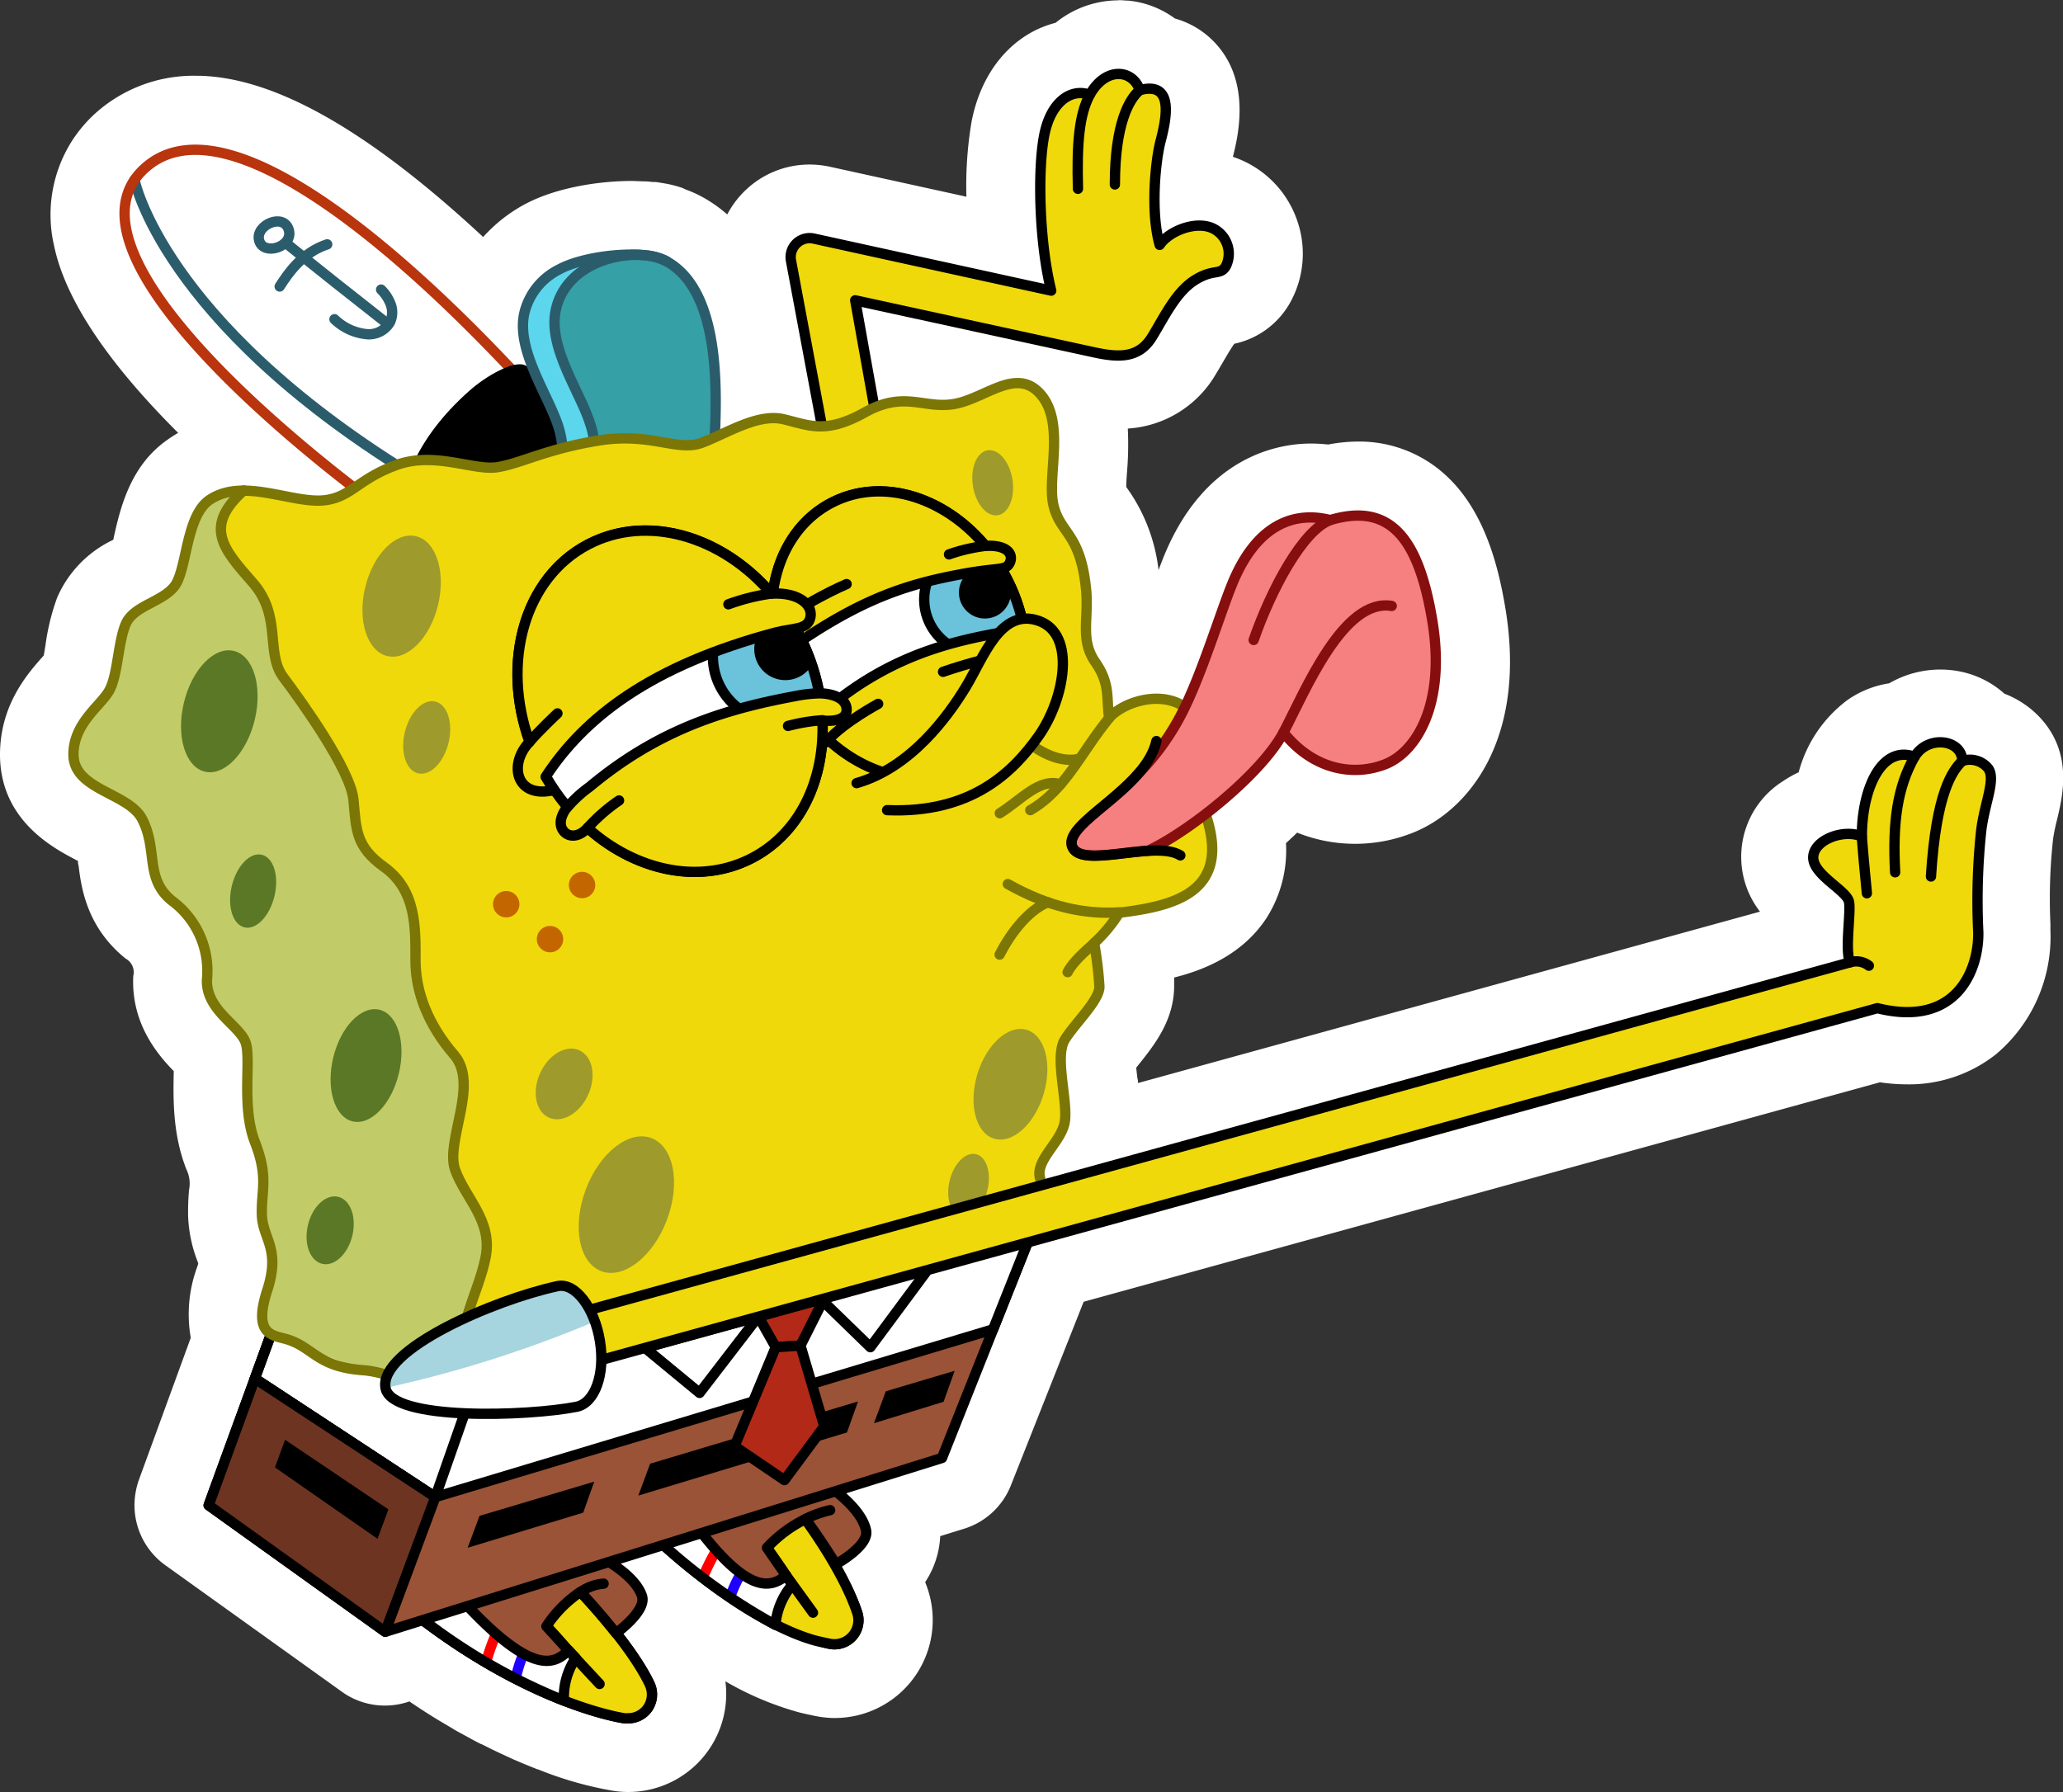
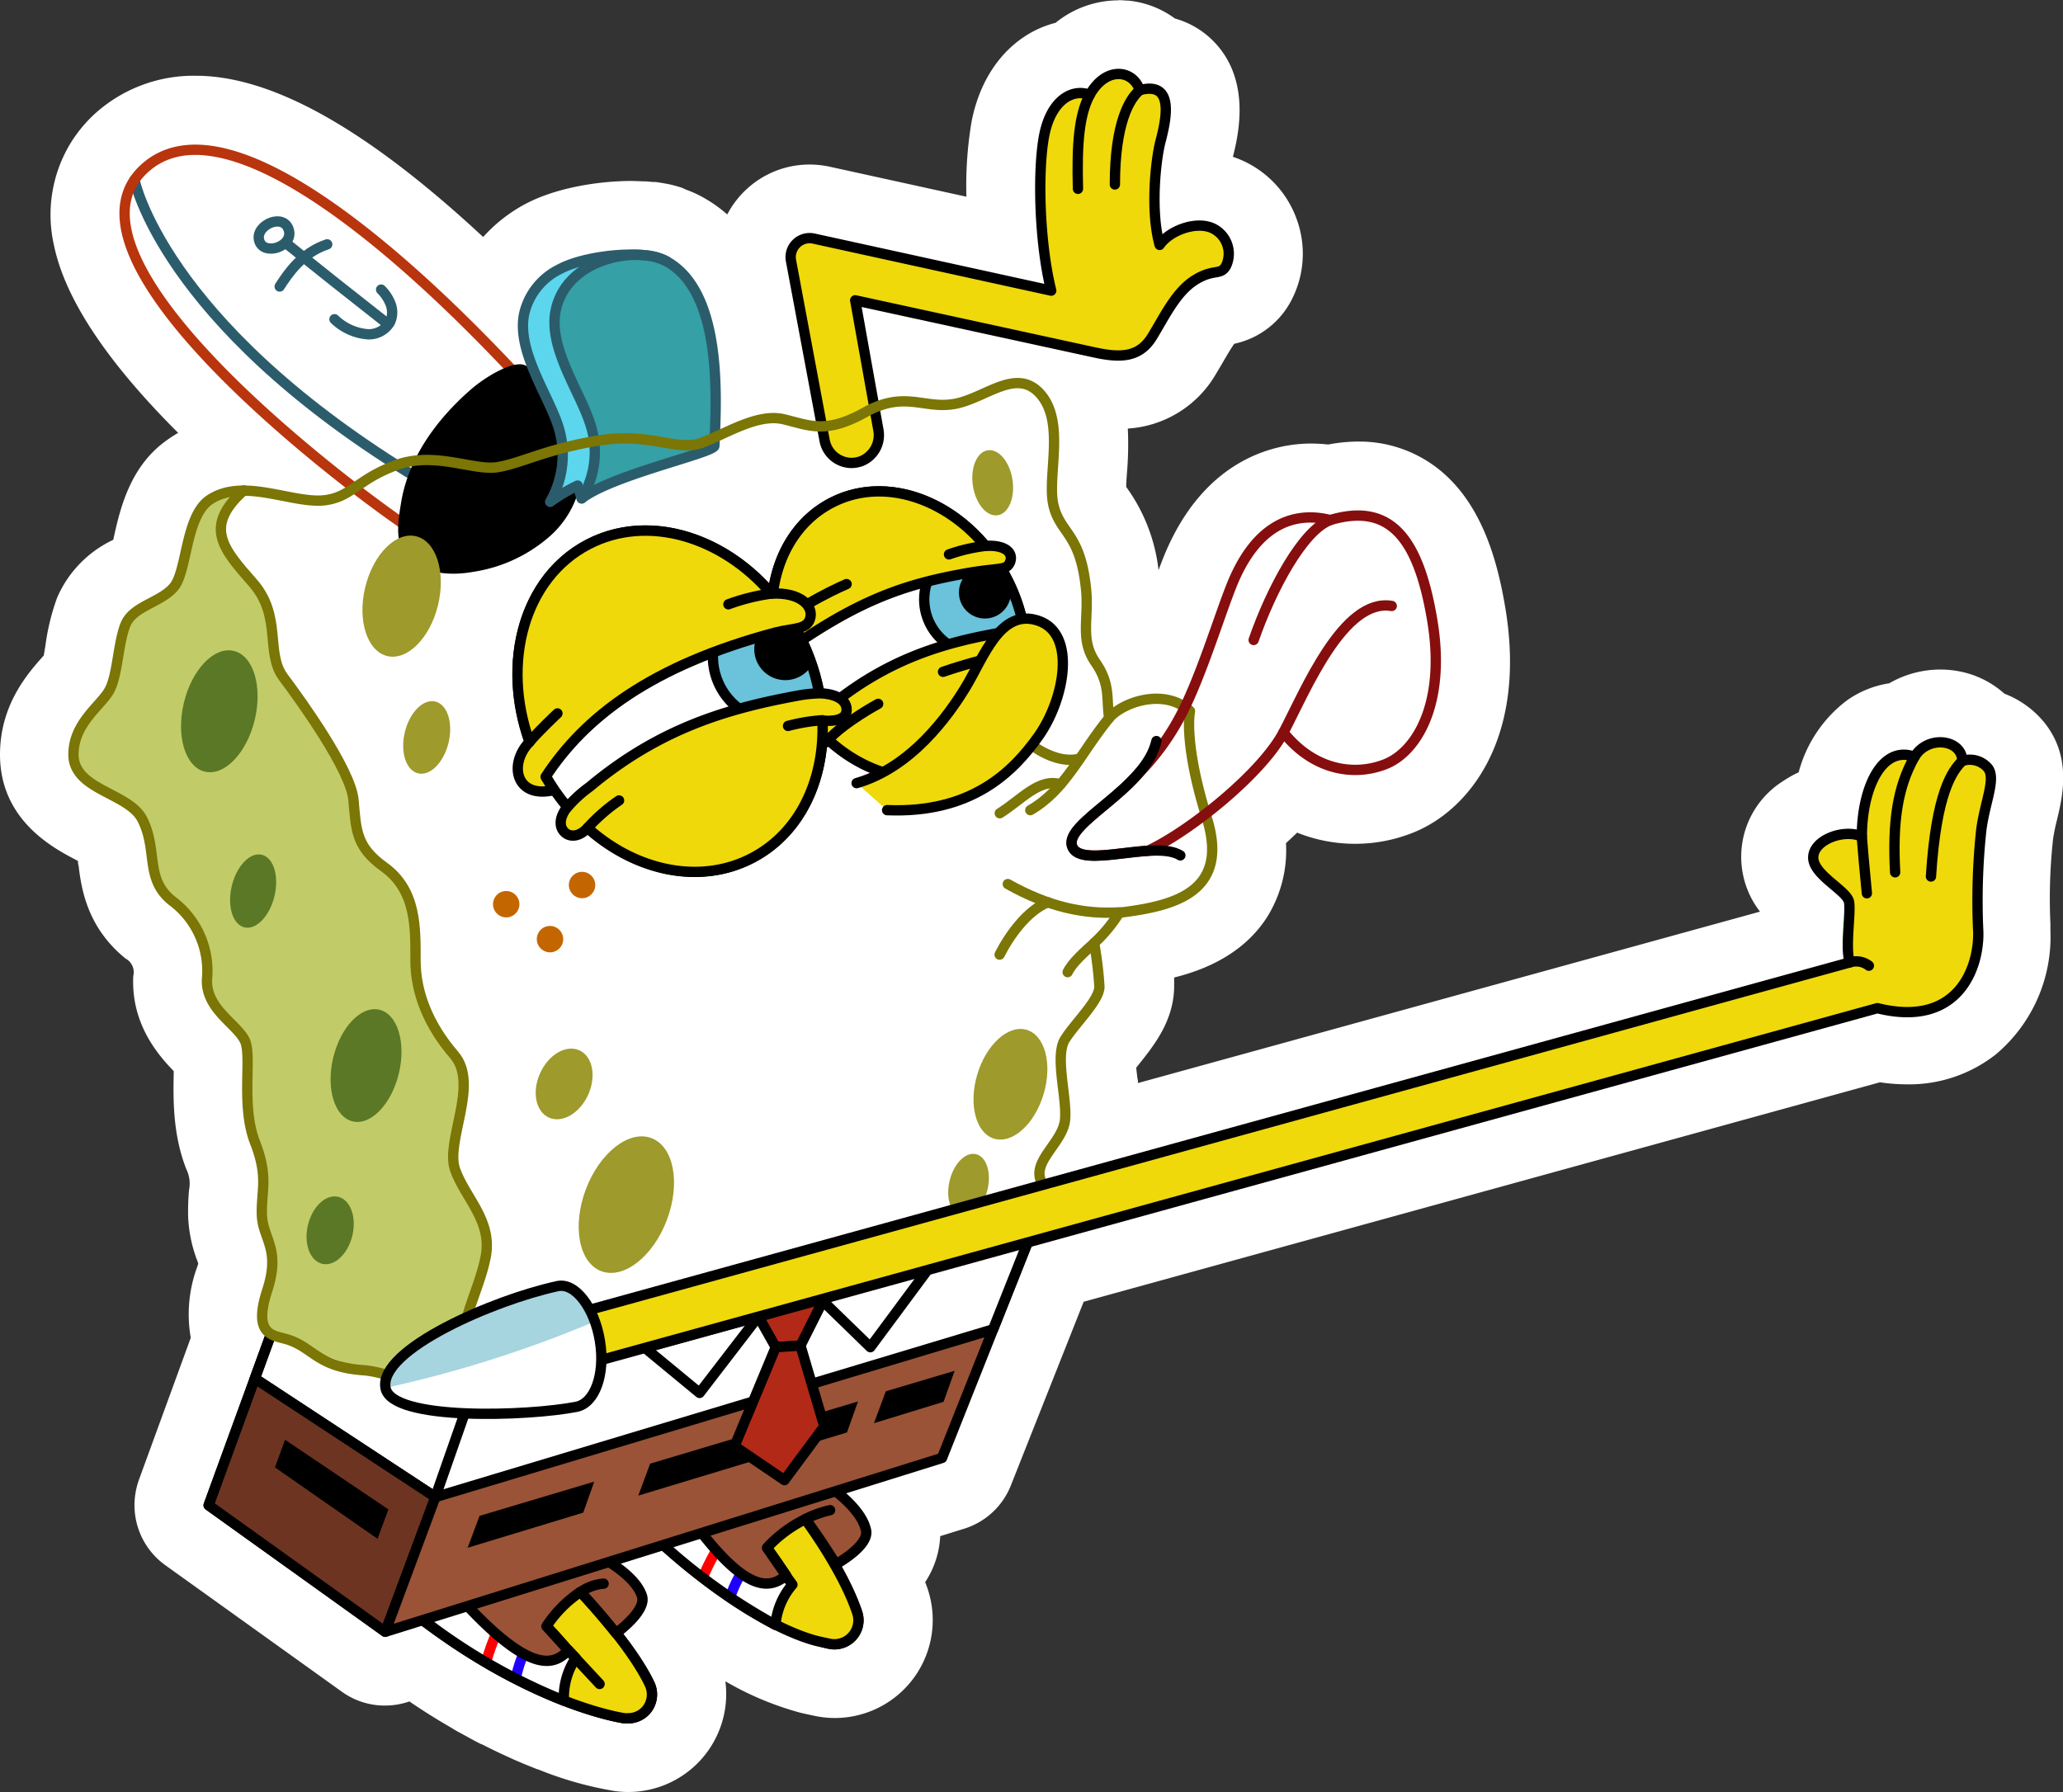
<svg xmlns="http://www.w3.org/2000/svg" id="e060ef67-fbe7-4690-a87b-c37e4ecdbf6e" data-name="Layer 1" viewBox="0 0 299.99 260.66">
  <rect x="0" y="0" width="299.99" height="260.66" fill="#333333" stroke="none" />
  <defs>
    <style>.bd4d7bb4-094e-4d81-a58b-6f9860d6b92c,.fdce3551-84f7-48b2-8b58-d5dfd1e3a04d{fill:#fff;}.bd603bd8-fb8b-4f7a-a428-904bf530c586,.f42c317a-7317-48b4-97a0-774a48c50a77{fill:#efd90a;}.a2b63484-e34e-456f-81c4-dee735e99138,.b86c050b-9c0d-4a07-b1c8-6e4d63515cd2,.bd1babfc-08e8-4d4a-980c-4a13b4d5acca,.bd4d7bb4-094e-4d81-a58b-6f9860d6b92c,.e9ff0870-7b34-4539-8bd3-4854620acb80,.f42c317a-7317-48b4-97a0-774a48c50a77,.ffc727ae-80ce-4b9d-88f0-9bfa71c84a54{stroke:#000;}.a2b63484-e34e-456f-81c4-dee735e99138,.af5ab059-3f11-47f8-93ea-a5669e80b70a,.b86c050b-9c0d-4a07-b1c8-6e4d63515cd2,.bb34b2db-26a3-4997-b1a2-2f73583ca8dd,.bd1babfc-08e8-4d4a-980c-4a13b4d5acca,.bd4d7bb4-094e-4d81-a58b-6f9860d6b92c,.be57a7c9-085a-43e9-9bdf-11deff911c07,.e9ff0870-7b34-4539-8bd3-4854620acb80,.ecf1f286-654f-4895-beb6-fd6b79e23ed7,.f42c317a-7317-48b4-97a0-774a48c50a77,.f6b0faf4-4948-45ce-8049-90ff89a51328,.fe3caa73-20dc-4a6e-9243-f645c1a9e90f,.ffc727ae-80ce-4b9d-88f0-9bfa71c84a54{stroke-linecap:round;stroke-linejoin:round;stroke-width:1.5px;}.af5ab059-3f11-47f8-93ea-a5669e80b70a,.b86c050b-9c0d-4a07-b1c8-6e4d63515cd2,.bb34b2db-26a3-4997-b1a2-2f73583ca8dd,.be57a7c9-085a-43e9-9bdf-11deff911c07,.ecf1f286-654f-4895-beb6-fd6b79e23ed7,.f6b0faf4-4948-45ce-8049-90ff89a51328,.fe3caa73-20dc-4a6e-9243-f645c1a9e90f{fill:none;}.bb34b2db-26a3-4997-b1a2-2f73583ca8dd{stroke:#2b5c6c;}.f6b0faf4-4948-45ce-8049-90ff89a51328{stroke:#b9350d;}.a91153dd-468d-4d3d-b9a1-20cfe7ab48fa{fill:#5cd6ec;}.f6227ec3-5aa3-485e-88ba-cec3f4e583b6{fill:#35a0a5;}.af5ab059-3f11-47f8-93ea-a5669e80b70a{stroke:#1f00ff;}.be57a7c9-085a-43e9-9bdf-11deff911c07{stroke:red;}.bd1babfc-08e8-4d4a-980c-4a13b4d5acca{fill:#9a5336;}.ffc727ae-80ce-4b9d-88f0-9bfa71c84a54{fill:#6d3521;}.a2b63484-e34e-456f-81c4-dee735e99138{fill:#b22917;}.bfb42b2b-4499-45a4-8c70-a1e49463155e{fill:#c1cc68;}.b215d84a-9a0f-4a70-8c07-3543b4ed7780{fill:#5b7826;}.e3850c59-1a52-4e28-83fd-9215b95b8c18{fill:#9e9a2b;}.b8ecf60b-e7a6-465e-b04a-45c8a533195c{fill:#c46600;}.fe3caa73-20dc-4a6e-9243-f645c1a9e90f{stroke:#7b7605;}.a41914c0-40e2-4096-9b67-1217ddb35585{fill:#f68080;}.ecf1f286-654f-4895-beb6-fd6b79e23ed7{stroke:#870e0e;}.e9ff0870-7b34-4539-8bd3-4854620acb80{fill:#6ac2db;}.a48498d1-e078-4578-abef-c14f6ecf105b{fill:#a6d4df;}</style>
  </defs>
  <title>spongebob-licking</title>
  <path class="fdce3551-84f7-48b2-8b58-d5dfd1e3a04d" d="M91.31,275.33a9.07,9.07,0,0,1-1.28-.09,49,49,0,0,1-10-2.84l-.21-.08-.21-.09c-.73-.28-1.47-.59-2.25-.92l-.68-.3c-.62-.27-1.26-.56-1.91-.87l-1.12-.54-1.4-.7-.18-.09-1.44-.76-1.23-.68c-.5-.28-1-.56-1.49-.86l-1.41-.83-.1-.07-.88-.53-2-1.28-.78-.52c-.71-.47-1.44-1-2.18-1.51l-.19-.13-2.71.85-.21.06a5.83,5.83,0,0,1-1.5.2,5.72,5.72,0,0,1-3.37-1.09L27,243.27a5.74,5.74,0,0,1-2.4-4.8,5.56,5.56,0,0,1,.35-1.84L33,214.47c-1.19-3.13-.35-6.54.43-8.92a4.76,4.76,0,0,0,0-4.1,15.42,15.42,0,0,1-1.06-4.91,28.49,28.49,0,0,1,.12-3.38,9.42,9.42,0,0,0-.72-5.23c-1.65-4.2-1.56-8.78-1.5-12.12,0-.79,0-1.79,0-2.42-.23-.25-.54-.56-.77-.8-2-2-5.38-5.4-5.12-10.76a7,7,0,0,0-3-6.66c-4.16-3.35-4.68-7.53-5-10.29a11.25,11.25,0,0,0-.72-3.25,17.33,17.33,0,0,0-2.34-1.37C10.43,138.74,5,135.89,5,129.4c0-5.36,3.13-8.88,5-11,.32-.37.76-.86.92-1.09a23.73,23.73,0,0,0,.64-3.08,28,28,0,0,1,1.4-5.82c1.41-3.52,4.43-5.11,6.44-6.17.43-.22,1-.55,1.38-.77.2-.61.46-1.76.64-2.57.85-3.79,1.91-8.51,5.79-11.21a14.25,14.25,0,0,1,8.11-2.42h.75c-10.31-9.19-21.27-21-23.32-31a15,15,0,0,1,1.9-11.48,4.59,4.59,0,0,1,.35-.51,15.34,15.34,0,0,1,1.77-2.09,16.44,16.44,0,0,1,11.69-4.57h.35C39.36,35.9,53.6,44.74,71.22,62a15.74,15.74,0,0,1,7.4-8.21C81.76,52.06,86.92,51,91.75,51c.63,0,1.26,0,1.86.06.25,0,.55,0,.85.07l.32,0a4.85,4.85,0,0,1,.57.09h.11l.55.1a14.81,14.81,0,0,1,1.64.43l.36.13a12,12,0,0,1,1.71.77C107.64,57,109.47,67.24,109.78,75a14.88,14.88,0,0,1,2.6-.26l-3-16.11a8.51,8.51,0,0,1,8.36-10.07,8.69,8.69,0,0,1,1.83.2l26.31,5.77a65.35,65.35,0,0,1,.32-16.25c.84-4.37,3-7.75,6.12-9.51a10,10,0,0,1,3.49-1.19,9.83,9.83,0,0,1,6.85-2.9c.31,0,.62,0,.93,0a8.8,8.8,0,0,1,5,2.22,7.71,7.71,0,0,1,4.24,2.15c3.79,3.79,2.21,9.8,1.45,12.68a27,27,0,0,0-.63,4.95l.75,0a10.29,10.29,0,0,1,4.21.86,9.83,9.83,0,0,1,4.72,13.5,7.47,7.47,0,0,1-5.63,3.85,1.77,1.77,0,0,0-.88.33c-1,.63-2.27,2.78-3.27,4.51-.37.63-.71,1.22-1.06,1.8a11.11,11.11,0,0,1-9.91,5.53,20.9,20.9,0,0,1-4.57-.56l-.31-.06c1.68,3.83,1.39,8.13,1.16,11.5a20.65,20.65,0,0,0-.06,3.88,4.57,4.57,0,0,0,.89,1.65c1.78,2.56,3.43,5.39,4,11.68a32,32,0,0,1,.05,4.55c-.09,2.12-.05,2.51.29,3a15.89,15.89,0,0,1,1.66,3c.51-.08,1-.14,1.54-.17q.47,0,.93,0l.87,0c.93-2.35,1.82-4.87,2.64-7.19.71-2,1.39-3.93,2-5.5,4.7-11.92,12.6-13.69,16.9-13.69a17.64,17.64,0,0,1,2.7.21,19.21,19.21,0,0,1,4.2-.5A13.63,13.63,0,0,1,204.85,91c4.66,2.91,7.56,8.65,9.12,18,2.63,15.93-3.93,24.57-10.34,27.14a17.79,17.79,0,0,1-16.08-1.49,60.89,60.89,0,0,1-5.78,5.59A14.08,14.08,0,0,1,180,150.51c-3,4.69-8.51,6.38-13.85,7.21-.24.3-.5.62-.79,1a35.79,35.79,0,0,1,.4,4.43c0,3.36-2.16,6-4.25,8.6-.49.6-1,1.22-1.35,1.73a28.59,28.59,0,0,0,.3,3.77,28,28,0,0,1,.29,5.89c0,.24-.06.47-.1.7l102.63-28.28c0-.6.06-1.2.1-1.77,0-.28,0-.61.06-.93l-.23-.19c-2-1.65-4.91-4.14-5-8.08a8.33,8.33,0,0,1,3.92-7.09,11.5,11.5,0,0,1,3.66-1.62c.89-4.58,2.91-8.24,5.74-10.2A9.35,9.35,0,0,1,276.4,124a9.75,9.75,0,0,1,5.73-1.82,9.55,9.55,0,0,1,2.51.33,8.52,8.52,0,0,1,4.12,2.49,9.16,9.16,0,0,1,4.53,2.89c2.56,3.11,1.66,6.88.94,9.91a29.88,29.88,0,0,0-.67,3.31,86.4,86.4,0,0,0-.43,13.05l0,1c0,2.11-.26,9.33-6,14a15.28,15.28,0,0,1-9.81,3.25h0a22.37,22.37,0,0,1-4.21-.41L153.85,204.84l-11.53,29a5.69,5.69,0,0,1-3.63,3.36l-7.58,2.37a10.75,10.75,0,0,1,.44,1.54c.35,1.72.29,4.71-2.81,7.83a35.91,35.91,0,0,1,1.36,3.44,9.24,9.24,0,0,1-8.77,12.18,8.23,8.23,0,0,1-1.1-.07l-.91-.16-.08,0-.13,0c-.64-.13-1.38-.3-1.68-.37h0c-2.69-.67-9.24-2.9-18.41-10a10.29,10.29,0,0,1-1.83,3.86,34.72,34.72,0,0,1,2.46,4.28,9.24,9.24,0,0,1-8.34,13.22Zm40.5-203a25.8,25.8,0,0,1,3.3.31,14.7,14.7,0,0,0,2,.2,3.92,3.92,0,0,0,.71-.06,6.66,6.66,0,0,0,1.21-.37l-7.47-1.62Z" transform="translate(0 -19.67)" />
  <path class="fdce3551-84f7-48b2-8b58-d5dfd1e3a04d" d="M162.65,29.67l.42,0a3.91,3.91,0,0,1,3.11,2.23,5.54,5.54,0,0,1,1-.09,2.91,2.91,0,0,1,2.15.8c1.56,1.55,1,4.85.16,7.86A36.59,36.59,0,0,0,169,53.7a8.81,8.81,0,0,1,5.38-2,5.3,5.3,0,0,1,2.18.43A4.72,4.72,0,0,1,179.17,55a4.79,4.79,0,0,1-.22,3.68A2.51,2.51,0,0,1,176.84,60a6.73,6.73,0,0,0-2.66,1c-2.08,1.29-3.54,3.81-5,6.25-.33.57-.66,1.15-1,1.71a6,6,0,0,1-5.63,3.13,17.17,17.17,0,0,1-3.52-.44L125.3,64.28l2.44,13.66a10.85,10.85,0,0,1,3.72-.65,21.41,21.41,0,0,1,2.95.27,18.55,18.55,0,0,0,2.68.25,9.5,9.5,0,0,0,1.57-.13,18.65,18.65,0,0,0,4.13-1.48A13.54,13.54,0,0,1,148,74.63a4.86,4.86,0,0,1,3.62,1.6c2.81,2.89,2.51,7.41,2.24,11.4a20,20,0,0,0,.06,5.36,9.22,9.22,0,0,0,1.65,3.35c1.24,1.77,2.64,3.79,3.13,9.28a26.82,26.82,0,0,1,0,3.89c-.09,2.3-.17,4.11,1.18,6.06a10.53,10.53,0,0,1,1.93,6.27c0,.23,0,.47,0,.71a11.19,11.19,0,0,1,5.65-2c.21,0,.41,0,.62,0a8.26,8.26,0,0,1,3.81.89c1.58-3.39,3.08-7.61,4.41-11.39.7-2,1.36-3.85,2-5.34,3.37-8.56,8.37-10.52,12.24-10.52a12.23,12.23,0,0,1,2.85.34,14.72,14.72,0,0,1,4.05-.63,8.74,8.74,0,0,1,4.73,1.29c3.36,2.11,5.53,6.75,6.83,14.63,2,12.16-2.19,19.65-7.26,21.67a12.76,12.76,0,0,1-4.72.91,13.66,13.66,0,0,1-10.29-4.9c-2.13,3.43-6.27,7.48-10.57,10.85v0c1.22,3.9,1.07,7.06-.44,9.39-2.31,3.56-7.33,4.66-12.46,5.28a23.12,23.12,0,0,1-3.31,4,47.09,47.09,0,0,1,.72,6.08c0,1.58-1.52,3.46-3.13,5.45a28.82,28.82,0,0,0-2,2.6c-.81,1.28-.47,4.13-.17,6.65a22.83,22.83,0,0,1,.28,4.77,9.67,9.67,0,0,1-2.08,4.34c-1.07,1.52-2,2.83-1.51,4.07,0,.1.05.21.08.31l116.11-32a.25.25,0,0,1,0-.07,22.62,22.62,0,0,1,0-5.17,17.67,17.67,0,0,0,.05-3.12c-.08-.53-1.05-1.35-2-2.13-1.49-1.26-3.18-2.69-3.22-4.37a3.4,3.4,0,0,1,1.71-2.83,7.11,7.11,0,0,1,3.89-1.15,6.37,6.37,0,0,1,1.47.17c.14-5,1.72-9.22,4.1-10.88a4.34,4.34,0,0,1,2.5-.8,4.61,4.61,0,0,1,1.2.16.63.63,0,0,1,.27-.1,4.77,4.77,0,0,1,3.83-1.88,4.7,4.7,0,0,1,1.2.16,3.22,3.22,0,0,1,2.44,2.43,3.37,3.37,0,0,1,.69-.07,4,4,0,0,1,3,1.38c1,1.19.52,3.12-.06,5.56a36.09,36.09,0,0,0-.77,3.86,88.15,88.15,0,0,0-.46,13.81l0,1c.07,3.14-1,7.41-4.16,9.94a10.34,10.34,0,0,1-6.68,2.16,18.43,18.43,0,0,1-4.36-.56L150.12,200.68,137.68,232a.78.78,0,0,1-.48.44L123,236.87c1.69,1.51,3.23,3.34,3.62,5.24.47,2.32-2.78,4.55-4.24,5.42a38.69,38.69,0,0,1,3,6.45,4.24,4.24,0,0,1-4,5.59l-.51,0-.53-.11h-.06c-.62-.13-1.5-.32-1.59-.35-2.42-.6-10.59-3.29-22.32-13.87l-6,1.89a10.14,10.14,0,0,1,3.8,4.46c.72,2.17-2,4.68-3.42,5.79a39.83,39.83,0,0,1,4.47,6.92,4.24,4.24,0,0,1-3.83,6.07,3.9,3.9,0,0,1-.59,0,44.39,44.39,0,0,1-9-2.62h0l-.25-.1c-.66-.26-1.35-.54-2.07-.85l-.65-.28L77,265.62c-.35-.16-.71-.33-1.06-.51l-1.32-.66h0l-.08,0-1.43-.76L71.89,263c-.47-.27-.94-.53-1.41-.81l-1.32-.79-.93-.57c-.62-.39-1.25-.8-1.89-1.22l-.73-.48c-.69-.46-1.38-.94-2.09-1.44l-.49-.36c-.55-.39-1.11-.8-1.67-1.22l-5.12,1.59h0a.83.83,0,0,1-.22,0,.77.77,0,0,1-.44-.14L29.9,239.21a.79.79,0,0,1-.31-.63.69.69,0,0,1,.05-.24l8.89-24.4a3.1,3.1,0,0,1-.64-.81c-.71-1.29-.61-3.2.31-6,1.23-3.75.61-5.48,0-7.32a10.5,10.5,0,0,1-.77-3.39,23,23,0,0,1,.1-2.84,14.1,14.1,0,0,0-1.05-7.44c-1.28-3.28-1.21-7.12-1.15-10.21a16.72,16.72,0,0,0-.2-4.26,8,8,0,0,0-2-2.59c-1.7-1.7-3.81-3.82-3.65-7a12,12,0,0,0-4.82-10.8c-2.59-2.08-2.91-4.6-3.21-7a14.47,14.47,0,0,0-1.31-5.07c-.74-1.44-2.52-2.37-4.4-3.35-2.66-1.39-5.68-3-5.67-6.42s2.07-5.8,3.74-7.67a13.16,13.16,0,0,0,1.57-2,16.75,16.75,0,0,0,1.18-4.68,24.19,24.19,0,0,1,1.11-4.77c.72-1.82,2.45-2.72,4.12-3.6a9.74,9.74,0,0,0,3.09-2.14c.65-.81,1.06-2.62,1.49-4.54.69-3.1,1.48-6.61,3.76-8.19a9.2,9.2,0,0,1,5.38-1.53h.07a31.56,31.56,0,0,1,5.92.77,27.22,27.22,0,0,0,4.86.67,6.85,6.85,0,0,0,1-.07,7.42,7.42,0,0,0,2.93-1.06c-11.55-9-30.15-25.36-32.6-37.26A10,10,0,0,1,18.9,45.5a.56.56,0,0,1,.1-.15,10.36,10.36,0,0,1,1.25-1.5,11.4,11.4,0,0,1,8.21-3.16h.26c7.21.14,21,5.75,45.68,31.65l.42.43a4.61,4.61,0,0,1,.86-.11l.29,0a2.1,2.1,0,0,1,.59.23,14.22,14.22,0,0,1-1.09-7.7,10.34,10.34,0,0,1,5.54-7C83.48,56.82,87.89,56,91.75,56c.52,0,1,0,1.53,0l.66.05.27,0,.42.06c.12,0,.25,0,.37.06.38.08.73.18,1.08.29l.22.08a7.55,7.55,0,0,1,1,.44c7.61,4.21,7.74,17.16,7.43,25.09,2.47-1.14,5.2-2.38,7.78-2.38a6.76,6.76,0,0,1,1.62.18c.5.11,1,.24,1.44.36a18.44,18.44,0,0,0,3,.62l-4.33-23.18a3.52,3.52,0,0,1,3.45-4.16,3.92,3.92,0,0,1,.76.08L151.86,61c-1.56-7.23-1.68-17-.77-21.73.57-2.91,1.88-5.08,3.69-6.11a4.7,4.7,0,0,1,2.34-.63,4.86,4.86,0,0,1,1,.11,5.58,5.58,0,0,1,4.53-2.92m0-10h0a14.55,14.55,0,0,0-9.16,3.27,14.77,14.77,0,0,0-3.65,1.47c-4.39,2.5-7.43,7.08-8.56,12.91a55.87,55.87,0,0,0-.75,10.91l-19.9-4.37a14.07,14.07,0,0,0-2.9-.31,13.45,13.45,0,0,0-9.4,3.81,13.65,13.65,0,0,0-2.58,3.45,20,20,0,0,0-3.62-2.54,16.18,16.18,0,0,0-2.4-1.08L99.22,47a18,18,0,0,0-2.26-.6l-.75-.13h0l-.83-.13-.46,0q-.5-.06-1-.09c-.69,0-1.41-.06-2.14-.06-4.46,0-10.88.9-15.52,3.42a22.29,22.29,0,0,0-6,4.73C53.53,38.6,39.94,30.91,28.92,30.69h-.46a21.36,21.36,0,0,0-15.17,6A20.62,20.62,0,0,0,11,39.38c-.19.26-.38.53-.55.81A20,20,0,0,0,7.85,55.35c1.82,8.83,9.22,18.47,18.06,27.28a18.42,18.42,0,0,0-1.56,1c-5.47,3.81-6.88,10.07-7.81,14.21,0,.11-.05.22-.07.34a16.56,16.56,0,0,0-8.16,8.41,32.78,32.78,0,0,0-1.69,6.87c-.07.46-.17,1.06-.26,1.55l-.1.11c-2.18,2.46-6.25,7-6.26,14.29,0,9.53,7.73,13.58,11,15.3l.34.18c0,.22,0,.44.08.63.39,3.13,1.12,8.95,6.85,13.57a2.25,2.25,0,0,1,1.11,2.52c-.34,6.87,3.49,11.38,5.88,13.84v.28c-.07,3.77-.16,8.92,1.84,14a4.7,4.7,0,0,1,.39,3,34.36,34.36,0,0,0-.13,3.93,20.22,20.22,0,0,0,1.35,6.43l.11.33c0,.13-.08.3-.15.53a19.85,19.85,0,0,0-.93,10.29l-7.53,20.63a11.1,11.1,0,0,0-.65,3.46,10.74,10.74,0,0,0,4.5,9l25.67,18.4a10.66,10.66,0,0,0,6.26,2,10.87,10.87,0,0,0,2.94-.41h0l.23-.07.38-.12.43.3.8.53q1.06.7,2.1,1.35l.83.51L64,270l1.49.88c.51.31,1,.61,1.56.9l1.3.71c.53.29,1.07.58,1.61.85h0l.06,0,0,0,1.48.74,1.21.58,2,.92.75.32c.76.33,1.53.64,2.29.94l.36.15.07,0,.18.07a52.55,52.55,0,0,0,11,3.1,14.91,14.91,0,0,0,2,.14,14.25,14.25,0,0,0,14.12-16.1,44.8,44.8,0,0,0,10.79,4.54h0c.56.14,1.48.34,1.88.42l.23.05c.53.11.88.17,1.3.22a13.86,13.86,0,0,0,1.7.11,14.25,14.25,0,0,0,13.52-18.76c-.12-.35-.24-.69-.37-1a13.19,13.19,0,0,0,2.19-6.69l3.51-1.09A10.72,10.72,0,0,0,147,235.7L157.58,209l115.79-31.92a27,27,0,0,0,3.95.3A20.39,20.39,0,0,0,290.25,173a22.34,22.34,0,0,0,7.91-18l0-1a79.29,79.29,0,0,1,.39-12.33,28,28,0,0,1,.57-2.77c.83-3.46,2.2-9.23-1.94-14.26a13.86,13.86,0,0,0-5.71-4.08,13.65,13.65,0,0,0-5.49-3,14.42,14.42,0,0,0-3.82-.51,14.83,14.83,0,0,0-7.44,2,14.42,14.42,0,0,0-6.07,2.43,19.24,19.24,0,0,0-7.1,10.52,15.34,15.34,0,0,0-2.24,1.26,13,13,0,0,0-3.38,19l-90.45,24.93c0-.23,0-.45-.08-.67-.05-.44-.12-1-.18-1.56l.15-.19c2.4-3,5.37-6.62,5.37-11.75,0-.36,0-.75,0-1.18,4.6-1.14,10.07-3.48,13.46-8.7A18.32,18.32,0,0,0,187,142.3c.53-.49,1.08-1,1.62-1.53a22.7,22.7,0,0,0,16.87,0c8.14-3.25,16.54-13.74,13.42-32.6-1.14-6.86-3.56-16.55-11.4-21.46a18.58,18.58,0,0,0-10-2.82,23.86,23.86,0,0,0-4.37.43,24,24,0,0,0-2.53-.14c-4.48,0-15.55,1.64-21.55,16.86-.19.49-.39,1-.59,1.55a25.45,25.45,0,0,0-4.63-12l-.07-.1c0-.63.07-1.55.12-2.23A48.06,48.06,0,0,0,164,82a15.94,15.94,0,0,0,12.78-7.88c.37-.61.73-1.22,1.09-1.84l0,0c.47-.81,1.13-1.94,1.61-2.61a12.23,12.23,0,0,0,8.23-6.18,14.63,14.63,0,0,0,.94-11.68,14.84,14.84,0,0,0-8-8.8,14.33,14.33,0,0,0-1.37-.53c.91-3.55,2.59-11.41-2.91-16.9a12.61,12.61,0,0,0-5.52-3.22,13.68,13.68,0,0,0-6.78-2.6c-.45,0-.93-.07-1.41-.07Z" transform="translate(0 -19.67)" />
  <path class="f42c317a-7317-48b4-97a0-774a48c50a77" d="M152.86,61.94l-34.53-7.57a2.76,2.76,0,0,0-3.31,3.2l4.88,26.1A4,4,0,0,0,123.82,87a4.28,4.28,0,0,0,1.43-.26,4.09,4.09,0,0,0,2.47-4.6l-3.36-18.79,34.86,7.59c3.84.83,6.51.69,8.35-2.34s3.48-6.51,6.21-8.21,3.7-.59,4.51-2.07a4.1,4.1,0,0,0-2-5.47c-2.49-1.1-6.33.45-7.66,2.44-1.39-5-.56-12.41.11-15,.92-3.5,2-8.84-3-7.51-1-3-4.94-3.5-7.27.68-2.66-1-5.67.94-6.63,5.9S151.08,54.74,152.86,61.94Z" transform="translate(0 -19.67)" />
  <path class="b86c050b-9c0d-4a07-b1c8-6e4d63515cd2" d="M165.73,32.79c-1.5,1.24-3.61,4.81-3.61,13.71" transform="translate(0 -19.67)" />
  <path class="b86c050b-9c0d-4a07-b1c8-6e4d63515cd2" d="M158.46,33.47c-1.55,2.94-1.88,7.07-1.71,13.66" transform="translate(0 -19.67)" />
  <path class="fdce3551-84f7-48b2-8b58-d5dfd1e3a04d" d="M20.78,44.39C35.68,30,73.85,73.14,75.18,74.21s2.34.85,2.33,2.56a8.1,8.1,0,0,1-1.34,3.73c-2.89,5.11-5.89,10.35-10.44,14.07-1.5,1.23-4,2.71-6.05,1.94C58.32,96,5.88,58.83,20.78,44.39Z" transform="translate(0 -19.67)" />
  <path class="bb34b2db-26a3-4997-b1a2-2f73583ca8dd" d="M19.56,45.84s4,20.38,39.87,42.58" transform="translate(0 -19.67)" />
  <path class="f6b0faf4-4948-45ce-8049-90ff89a51328" d="M20.78,44.39C35.68,30,73.85,73.14,75.18,74.21s2.34.85,2.33,2.56a8.1,8.1,0,0,1-1.34,3.73c-2.89,5.11-5.89,10.35-10.44,14.07-1.5,1.23-4,2.71-6.05,1.94C58.32,96,5.88,58.83,20.78,44.39Z" transform="translate(0 -19.67)" />
  <path d="M68.4,76.38c2.19-1.92,5.77-4,7.57-3.7s6,5.59,7.34,8.82a18.25,18.25,0,0,1,1.3,4.5,13.93,13.93,0,0,1-4.44,11.47,21.75,21.75,0,0,1-11.36,5.37c-3.12.56-6.62.36-9.18-1.72-2.38-1.94-1.76-5.62-1.3-8.38C59.4,86.27,63.45,80.72,68.4,76.38Z" transform="translate(0 -19.67)" />
  <path class="bb34b2db-26a3-4997-b1a2-2f73583ca8dd" d="M48.64,66.1a7.82,7.82,0,0,0,4.89,2.19,3.56,3.56,0,0,0,3.17-1.74A3.39,3.39,0,0,0,56.84,64a6,6,0,0,0-1.42-2.21" transform="translate(0 -19.67)" />
  <path class="bb34b2db-26a3-4997-b1a2-2f73583ca8dd" d="M41.7,55.12q7.21,5.82,14.51,11.53" transform="translate(0 -19.67)" />
  <path class="bb34b2db-26a3-4997-b1a2-2f73583ca8dd" d="M40.67,61.34c1.23-1.93,3.29-4.94,6.91-6.13" transform="translate(0 -19.67)" />
  <path class="bb34b2db-26a3-4997-b1a2-2f73583ca8dd" d="M42,53.13c-.73-2.55-4.82-.77-4.34,1.42C38.19,57,42.7,55.58,42,53.13Z" transform="translate(0 -19.67)" />
  <path class="a91153dd-468d-4d3d-b9a1-20cfe7ab48fa" d="M92.35,58.18c-4.18-2.31-14.57-.57-16.14,7.18-1.09,5.39,3.55,11.79,5,16.4A13.69,13.69,0,0,1,80,92.66C84.48,89.21,99.24,86,99.29,85,99.64,77.78,100.4,62.63,92.35,58.18Z" transform="translate(0 -19.67)" />
  <path class="f6227ec3-5aa3-485e-88ba-cec3f4e583b6" d="M96.93,57.68c-4.18-2.31-14.56-.57-16.13,7.17-1.1,5.39,3.54,11.79,5,16.4a12.87,12.87,0,0,1-1.21,10.91c4.5-3.45,19.25-6.64,19.3-7.64C104.22,77.28,105,62.13,96.93,57.68Z" transform="translate(0 -19.67)" />
  <path class="bb34b2db-26a3-4997-b1a2-2f73583ca8dd" d="M96.93,57.68a7.74,7.74,0,0,0-2.81-.85c-4.06-.47-9.83.41-12.76,2a9.59,9.59,0,0,0-5.15,6.53c-1.09,5.39,3.55,11.79,5,16.4A13.69,13.69,0,0,1,80,92.66a25.13,25.13,0,0,1,4-2.37c.19.62.38,1.24.58,1.87,4.5-3.45,19.25-6.64,19.3-7.64C104.22,77.28,105,62.13,96.93,57.68Z" transform="translate(0 -19.67)" />
  <path class="bb34b2db-26a3-4997-b1a2-2f73583ca8dd" d="M96.93,57.68c-4.18-2.31-14.56-.57-16.13,7.17-1.1,5.39,3.54,11.79,5,16.4a12.87,12.87,0,0,1-1.21,10.91" transform="translate(0 -19.67)" />
  <path class="b86c050b-9c0d-4a07-b1c8-6e4d63515cd2" d="M91.31,269.58a2.77,2.77,0,0,1-.49,0c-.53-.07-13.21-2-29.64-14.5a3.49,3.49,0,0,1,4.24-5.55,80.42,80.42,0,0,0,17.23,10.22c-1.38-1.64-2.92-3.34-4.55-5a3.49,3.49,0,1,1,5-4.89c2,2,8.65,9.06,11.37,14.76a3.51,3.51,0,0,1-.34,3.57A3.47,3.47,0,0,1,91.31,269.58Z" transform="translate(0 -19.67)" />
  <path class="f42c317a-7317-48b4-97a0-774a48c50a77" d="M91.31,269.58a2.77,2.77,0,0,1-.49,0c-.53-.07-13.21-2-29.64-14.5a3.49,3.49,0,0,1,4.24-5.55,80.42,80.42,0,0,0,17.23,10.22c-1.38-1.64-2.92-3.34-4.55-5a3.49,3.49,0,1,1,5-4.89c2,2,8.65,9.06,11.37,14.76a3.51,3.51,0,0,1-.34,3.57A3.47,3.47,0,0,1,91.31,269.58Z" transform="translate(0 -19.67)" />
  <path class="fdce3551-84f7-48b2-8b58-d5dfd1e3a04d" d="M82,267A85.79,85.79,0,0,1,61.18,255a3.49,3.49,0,0,1,4.24-5.55,80.42,80.42,0,0,0,17.23,10.22l1.07,1.15A10.3,10.3,0,0,0,82,267Z" transform="translate(0 -19.67)" />
  <line class="b86c050b-9c0d-4a07-b1c8-6e4d63515cd2" x1="82.65" y1="240.04" x2="87.19" y2="244.92" />
  <path class="af5ab059-3f11-47f8-93ea-a5669e80b70a" d="M75,263.8a17.21,17.21,0,0,1,2.72-6.45" transform="translate(0 -19.67)" />
  <path class="be57a7c9-085a-43e9-9bdf-11deff911c07" d="M70.67,261.45a33.17,33.17,0,0,1,2.63-6.57" transform="translate(0 -19.67)" />
  <path class="b86c050b-9c0d-4a07-b1c8-6e4d63515cd2" d="M82,267A85.79,85.79,0,0,1,61.18,255a3.49,3.49,0,0,1,4.24-5.55,80.42,80.42,0,0,0,17.23,10.22l1.07,1.15A10.3,10.3,0,0,0,82,267Z" transform="translate(0 -19.67)" />
  <path class="bd1babfc-08e8-4d4a-980c-4a13b4d5acca" d="M82.65,259.71c-2,2.05-5.18,3.61-14.65-6.45s16-8.79,16-8.79,8,3.22,9.35,7.32c.73,2.19-3.77,5.41-3.77,5.41-1.79-2.22-3.53-4.26-5.18-6a17.75,17.75,0,0,0-4.94,5Z" transform="translate(0 -19.67)" />
  <path class="b86c050b-9c0d-4a07-b1c8-6e4d63515cd2" d="M84.43,251.22A6.64,6.64,0,0,1,87.77,250" transform="translate(0 -19.67)" />
  <path class="b86c050b-9c0d-4a07-b1c8-6e4d63515cd2" d="M120.92,258.79l-.48-.09c-.52-.14-12.09-2.68-26.88-17.11a3.49,3.49,0,0,1,4.88-5,80.11,80.11,0,0,0,15.87,12.23c-1.18-1.79-2.5-3.67-3.92-5.51a3.5,3.5,0,0,1,5.55-4.25c1.72,2.25,6.7,9.16,8.71,15.16a3.49,3.49,0,0,1-3.73,4.57Z" transform="translate(0 -19.67)" />
  <path class="f42c317a-7317-48b4-97a0-774a48c50a77" d="M120.92,258.79c-.16,0-1.92-.4-2.08-.44-.52-.14-10.49-2.33-25.28-16.76a3.49,3.49,0,0,1,4.88-5,80.11,80.11,0,0,0,15.87,12.23c-1.18-1.79-2.5-3.67-3.92-5.51a3.5,3.5,0,0,1,5.55-4.25c1.72,2.25,6.7,9.16,8.71,15.16a3.49,3.49,0,0,1-3.73,4.57Z" transform="translate(0 -19.67)" />
  <path class="fdce3551-84f7-48b2-8b58-d5dfd1e3a04d" d="M112.76,256a85.76,85.76,0,0,1-19.2-14.36,3.49,3.49,0,0,1,4.88-5,80.11,80.11,0,0,0,15.87,12.23l.92,1.27A10.3,10.3,0,0,0,112.76,256Z" transform="translate(0 -19.67)" />
-   <line class="b86c050b-9c0d-4a07-b1c8-6e4d63515cd2" x1="114.31" y1="229.15" x2="118.22" y2="234.55" />
  <path class="af5ab059-3f11-47f8-93ea-a5669e80b70a" d="M106.17,252a17.22,17.22,0,0,1,3.49-6.07" transform="translate(0 -19.67)" />
  <path class="be57a7c9-085a-43e9-9bdf-11deff911c07" d="M102.21,249.09a32.52,32.52,0,0,1,3.4-6.19" transform="translate(0 -19.67)" />
  <path class="b86c050b-9c0d-4a07-b1c8-6e4d63515cd2" d="M112.76,256a85.76,85.76,0,0,1-19.2-14.36,3.49,3.49,0,0,1,4.88-5,80.11,80.11,0,0,0,15.87,12.23l.92,1.27A10.3,10.3,0,0,0,112.76,256Z" transform="translate(0 -19.67)" />
  <path class="bd1babfc-08e8-4d4a-980c-4a13b4d5acca" d="M114.31,248.82c-2.24,1.8-5.59,3-13.76-8.18s17-6.78,17-6.78,7.53,4.16,8.39,8.4c.46,2.27-4.39,4.91-4.39,4.91-1.51-2.41-3-4.65-4.42-6.56a18.91,18.91,0,0,0-5.6,4.17Z" transform="translate(0 -19.67)" />
  <path class="b86c050b-9c0d-4a07-b1c8-6e4d63515cd2" d="M117.1,240.61a15.9,15.9,0,0,1,3.61-1.3" transform="translate(0 -19.67)" />
  <polygon class="bd1babfc-08e8-4d4a-980c-4a13b4d5acca" points="40.39 191.36 30.34 218.93 56.02 237.33 136.98 212.05 149.69 180.06 68.55 202.74 40.39 191.36" />
  <polygon class="bd4d7bb4-094e-4d81-a58b-6f9860d6b92c" points="40.39 191.36 37.06 200.5 63.3 217.74 144.41 193.34 149.69 180.06 68.55 202.74 40.39 191.36" />
  <polygon class="b86c050b-9c0d-4a07-b1c8-6e4d63515cd2" points="68.55 202.74 63.3 217.74 37.06 200.5 40.39 191.36 68.55 202.74" />
  <polygon class="ffc727ae-80ce-4b9d-88f0-9bfa71c84a54" points="56.02 237.33 63.3 217.74 37.06 200.5 30.34 218.93 56.02 237.33" />
  <polygon class="b86c050b-9c0d-4a07-b1c8-6e4d63515cd2" points="93.77 196.02 101.73 202.59 110.28 191.47 93.77 196.02" />
  <polygon class="b86c050b-9c0d-4a07-b1c8-6e4d63515cd2" points="119.38 188.96 126.56 195.94 135.36 184.06 119.38 188.96" />
  <polygon points="69.73 220.47 68 225.11 84.81 220 86.41 215.49 69.73 220.47" />
  <polygon points="94.54 212.88 92.82 217.52 123.16 208.34 124.77 203.83 94.54 212.88" />
  <polygon points="128.81 202.35 127.09 206.99 137.21 203.88 138.82 199.37 128.81 202.35" />
  <polygon class="a2b63484-e34e-456f-81c4-dee735e99138" points="110.28 191.47 112.8 195.94 116.4 195.7 119.86 188.81 110.28 191.47" />
  <polygon class="a2b63484-e34e-456f-81c4-dee735e99138" points="112.8 195.94 106.81 210.34 114.07 215.27 119.86 207.45 116.4 195.7 112.8 195.94" />
  <polygon points="54.9 223.81 56.48 219.53 41.45 209.4 39.98 213.42 54.9 223.81" />
-   <path class="bd603bd8-fb8b-4f7a-a428-904bf530c586" d="M175.48,138.61c-3.44-11-2.44-15.52-2.44-15.52-3.77-3.43-9.81-1.27-11.75,1-.44-2.88.22-4.88-2-8.09s-1-6.08-1.33-10.31c-.78-8.54-3.77-8.31-4.77-12.53s1.88-12.3-2.11-16.4c-3.48-3.58-7.87.88-12.3,1.66s-7.21-2-13,1.22-8.09,1.88-11.86,1-8.31,2.1-11.86,3.43-7.43-1.55-15-.33-11.3,3.33-14.74,3.88-9.09-2.33-14.63-.33-6.55,4.6-10.34,5.12c-4.74.64-12-3.4-16.93,0-3.44,2.4-3.21,10.27-5.1,12.59s-6,2.78-7.09,5.55-1.11,7.31-2.33,9.53-5.21,4.75-5.22,9.31c0,5.21,8,5.54,10,9.42,2.31,4.5.33,8.65,4.32,11.86a12.71,12.71,0,0,1,5.1,11.42c-.22,4.55,4.88,6.76,5.65,9.31s-.66,9.31,1.33,14.41.89,7,1,10.53,2.77,4.88.78,11,2.43,7,2.43,7,12.6,5,25.68,8.53c2.27.62,6.19.47,11.1-.2l-.33-.33a1.78,1.78,0,0,1,.36-2.75,69.37,69.37,0,0,1,14.66-6.15c6.7-2.15,13.53-3.81,20.37-5.38a1.43,1.43,0,0,1,.88-1c5.76-2.6,12.06-3.23,18.09-4.9,3.28-.9,6.5-2,9.81-2.75,3-.71,6-1.36,8.94-2,.69-2.28,1.06-4.67.52-6.09-1.11-2.88,3.21-5.54,3.54-8.75s-1.55-9.31,0-11.75,5-5.66,5-7.65a53.37,53.37,0,0,0-.77-6.34,21,21,0,0,0,3.65-4.41C170.49,151.47,178.92,149.59,175.48,138.61Z" transform="translate(0 -19.67)" />
  <path class="bfb42b2b-4499-45a4-8c70-a1e49463155e" d="M67,223.5a198.05,198.05,0,0,1-25.6-9.18s-4.43-.89-2.43-7-.67-7.43-.78-11,1-5.43-1-10.53-.55-11.86-1.33-14.41-5.87-4.76-5.65-9.31a12.71,12.71,0,0,0-5.1-11.42c-4-3.21-2-7.36-4.32-11.86-2-3.88-10-4.21-10-9.42,0-4.56,4-7.09,5.22-9.31s1.22-6.76,2.33-9.53,5.21-3.22,7.09-5.55,1.66-10.19,5.1-12.59A8.51,8.51,0,0,1,35.44,91c-5.91,5.3-2.95,8.55,1.33,13.43s1.78,10.2,4.44,13.75S51,131.66,51.4,136s.31,6.79,4.44,9.76c4.73,3.39,4.58,8.86,4.58,13.59s1.92,9.46,5.62,13.75-1.33,12.56.14,16.7,5.47,7.39,4.44,12.71-4.58,10.64-3.11,16Z" transform="translate(0 -19.67)" />
  <ellipse class="b215d84a-9a0f-4a70-8c07-3543b4ed7780" cx="53.23" cy="174.64" rx="8.35" ry="4.91" transform="translate(-129.01 166.03) rotate(-76.52)" />
  <ellipse class="b215d84a-9a0f-4a70-8c07-3543b4ed7780" cx="36.81" cy="149.26" rx="5.43" ry="3.19" transform="translate(-116.92 130.6) rotate(-76.52)" />
  <ellipse class="b215d84a-9a0f-4a70-8c07-3543b4ed7780" cx="31.89" cy="123.12" rx="9.03" ry="5.3" transform="translate(-95.27 105.76) rotate(-76.52)" />
  <ellipse class="b215d84a-9a0f-4a70-8c07-3543b4ed7780" cx="48.01" cy="198.6" rx="5.01" ry="3.32" transform="translate(-156.31 179.33) rotate(-76.52)" />
  <ellipse class="e3850c59-1a52-4e28-83fd-9215b95b8c18" cx="91.08" cy="194.88" rx="10.34" ry="6.3" transform="translate(-123.4 191.67) rotate(-69.34)" />
  <ellipse class="e3850c59-1a52-4e28-83fd-9215b95b8c18" cx="82.04" cy="177.32" rx="5.37" ry="3.83" transform="translate(-113.34 159.01) rotate(-65.57)" />
  <ellipse class="e3850c59-1a52-4e28-83fd-9215b95b8c18" cx="62.05" cy="126.92" rx="5.37" ry="3.27" transform="translate(-75.84 138.01) rotate(-76.52)" />
  <ellipse class="e3850c59-1a52-4e28-83fd-9215b95b8c18" cx="58.4" cy="106.37" rx="8.96" ry="5.45" transform="translate(-58.65 118.7) rotate(-76.52)" />
  <ellipse class="e3850c59-1a52-4e28-83fd-9215b95b8c18" cx="144.35" cy="89.89" rx="2.91" ry="4.78" transform="translate(-11.91 3.14) rotate(-8.68)" />
  <ellipse class="e3850c59-1a52-4e28-83fd-9215b95b8c18" cx="146.93" cy="177.38" rx="8.26" ry="5.03" transform="translate(-65.14 247.57) rotate(-73.33)" />
  <ellipse class="e3850c59-1a52-4e28-83fd-9215b95b8c18" cx="140.84" cy="192.04" rx="4.65" ry="2.83" transform="translate(-78.74 264.58) rotate(-76.52)" />
  <circle class="b8ecf60b-e7a6-465e-b04a-45c8a533195c" cx="73.61" cy="131.51" r="1.92" />
  <circle class="b8ecf60b-e7a6-465e-b04a-45c8a533195c" cx="79.98" cy="136.59" r="1.92" />
  <circle class="b8ecf60b-e7a6-465e-b04a-45c8a533195c" cx="84.64" cy="128.72" r="1.92" />
  <path class="fe3caa73-20dc-4a6e-9243-f645c1a9e90f" d="M175.48,138.61c-3.44-11-2.44-15.52-2.44-15.52-3.77-3.43-9.81-1.27-11.75,1-.44-2.88.22-4.88-2-8.09s-1-6.08-1.33-10.31c-.78-8.54-3.77-8.31-4.77-12.53s1.88-12.3-2.11-16.4c-3.48-3.58-7.87.88-12.3,1.66s-7.21-2-13,1.22-8.09,1.88-11.86,1-8.31,2.1-11.86,3.43-7.43-1.55-15-.33-11.3,3.33-14.74,3.88-9.09-2.33-14.63-.33-6.55,4.6-10.34,5.12c-4.74.64-12-3.4-16.93,0-3.44,2.4-3.21,10.27-5.1,12.59s-6,2.78-7.09,5.55-1.11,7.31-2.33,9.53-5.21,4.75-5.22,9.31c0,5.21,8,5.54,10,9.42,2.31,4.5.33,8.65,4.32,11.86a12.71,12.71,0,0,1,5.1,11.42c-.22,4.55,4.88,6.76,5.65,9.31s-.66,9.31,1.33,14.41.89,7,1,10.53,2.77,4.88.78,11,.47,6.49,2.43,7c4.22,1.05,4.55,4.1,11.46,4.61,4.44.32,9.12,3.21,14.14,4.57,2.39.65,6.57.43,11.81-.36a4.36,4.36,0,0,1-1-.82,1.78,1.78,0,0,1,.36-2.75,69.37,69.37,0,0,1,14.66-6.15c6.7-2.15,13.53-3.81,20.37-5.38a1.43,1.43,0,0,1,.88-1c5.76-2.6,12.06-3.23,18.09-4.9,3.28-.9,6.5-2,9.81-2.75,3-.71,6-1.36,8.94-2,.69-2.28,1.06-4.67.52-6.09-1.11-2.88,3.21-5.54,3.54-8.75s-1.55-9.31,0-11.75,5-5.66,5-7.65a53.37,53.37,0,0,0-.77-6.34,21,21,0,0,0,3.65-4.41C170.49,151.47,178.92,149.59,175.48,138.61Z" transform="translate(0 -19.67)" />
  <path class="fe3caa73-20dc-4a6e-9243-f645c1a9e90f" d="M35.44,91c-5.91,5.3-2.95,8.55,1.33,13.43s1.78,10.2,4.44,13.75S51,131.66,51.4,136s.31,6.79,4.44,9.76c4.73,3.39,4.58,8.86,4.58,13.59s1.92,9.46,5.62,13.75-1.33,12.56.14,16.7,5.47,7.39,4.44,12.71-4.58,10.64-3.11,16L67,223.5" transform="translate(0 -19.67)" />
-   <path class="a41914c0-40e2-4096-9b67-1217ddb35585" d="M165.55,132.17c-3.93,4.55-10.56,8-9.65,10.58.82,2.39,6.45.93,11,.67,6.21-2.89,16.62-11.31,19.73-17.22,4.43,5.54,10.33,6.4,14.85,4.6s8.8-8.82,6.8-20.86-6.13-17.22-14.85-14.63c-4.95-1.26-10.72.29-14.41,9.68-1.79,4.54-4.27,12.63-6.95,18A36,36,0,0,1,165.55,132.17Z" transform="translate(0 -19.67)" />
  <path class="ecf1f286-654f-4895-beb6-fd6b79e23ed7" d="M193.44,95.31c-4,1.47-8.6,10.12-11.14,17.44" transform="translate(0 -19.67)" />
  <path class="ecf1f286-654f-4895-beb6-fd6b79e23ed7" d="M186.64,126.2c3.22-6.17,8.72-19.59,15.74-18.4" transform="translate(0 -19.67)" />
  <path class="ecf1f286-654f-4895-beb6-fd6b79e23ed7" d="M165.55,132.17c-3.93,4.55-10.56,8-9.65,10.58.82,2.39,6.45.93,11,.67,6.21-2.89,16.62-11.31,19.73-17.22,4.43,5.54,10.33,6.4,14.85,4.6s8.8-8.82,6.8-20.86-6.13-17.22-14.85-14.63c-4.95-1.26-10.72.29-14.41,9.68-1.79,4.54-4.27,12.63-6.95,18A36,36,0,0,1,165.55,132.17Z" transform="translate(0 -19.67)" />
  <path class="fe3caa73-20dc-4a6e-9243-f645c1a9e90f" d="M159.19,156.77c-1.5,1.35-3.22,2.85-3.94,4.29" transform="translate(0 -19.67)" />
  <path class="fe3caa73-20dc-4a6e-9243-f645c1a9e90f" d="M162.84,152.36c-5.15.33-10.36-.78-16.29-4.11" transform="translate(0 -19.67)" />
  <path class="fe3caa73-20dc-4a6e-9243-f645c1a9e90f" d="M152.36,150.9c-3.06,1.24-5.63,4.91-7,7.61" transform="translate(0 -19.67)" />
  <path class="fe3caa73-20dc-4a6e-9243-f645c1a9e90f" d="M161.29,124.09c-4.17,5.11-6.37,10.48-11.47,13.41" transform="translate(0 -19.67)" />
  <path class="fe3caa73-20dc-4a6e-9243-f645c1a9e90f" d="M154.22,133.75c-3.05-1-5.75,2.27-8.84,4.2" transform="translate(0 -19.67)" />
  <path class="fe3caa73-20dc-4a6e-9243-f645c1a9e90f" d="M157,130c-3.51.94-7.24-2.17-7.24-2.17" transform="translate(0 -19.67)" />
  <path class="b86c050b-9c0d-4a07-b1c8-6e4d63515cd2" d="M168.16,127.45c-1.55,7-13.46,11.83-12.26,15.3s12-1,15.74,1.33" transform="translate(0 -19.67)" />
  <ellipse class="bd4d7bb4-094e-4d81-a58b-6f9860d6b92c" cx="130.74" cy="111.98" rx="17.68" ry="21.55" transform="translate(-36.37 50.97) rotate(-26.69)" />
  <path class="e9ff0870-7b34-4539-8bd3-4854620acb80" d="M148.88,111.09a25.57,25.57,0,0,0-2.34-7,26.08,26.08,0,0,0-3.39-5.13l-.75,0a7.89,7.89,0,1,0,6.48,12.22Z" transform="translate(0 -19.67)" />
  <circle cx="143.22" cy="86.18" r="3.78" />
  <path class="f42c317a-7317-48b4-97a0-774a48c50a77" d="M146.83,101.53c.6-1.27-.39-2.66-3.55-2.46-5.94-7.12-15-10-22.21-6.34-5.64,2.83-8.78,8.91-8.85,15.73a22.26,22.26,0,0,0,.23,3.53c0,.15.65,3.07.67,3.23,10.63-7.65,17.33-10.31,26.45-12C145.17,102.14,146.25,102.74,146.83,101.53Z" transform="translate(0 -19.67)" />
  <path class="f42c317a-7317-48b4-97a0-774a48c50a77" d="M117.79,125c-.75,1.1-.77,2.07-.16,2.72s1.75.68,2.82-.45c5.83,5.35,13.61,7.18,20,4,5.89-3,9.05-9.47,8.84-16.65,1.49.14,3.08-.07,3-1.45s-1.94-1.86-3.3-1.88a15.28,15.28,0,0,0-2.44.22c-8.5,1.41-16.92,3.63-25.68,10.74A15.08,15.08,0,0,0,117.79,125Z" transform="translate(0 -19.67)" />
  <path class="b86c050b-9c0d-4a07-b1c8-6e4d63515cd2" d="M120.45,127.26c2.4-2.61,7.25-5.22,7.25-5.22" transform="translate(0 -19.67)" />
  <path class="b86c050b-9c0d-4a07-b1c8-6e4d63515cd2" d="M137.13,117.38s7.76-2.72,12.13-2.79" transform="translate(0 -19.67)" />
  <path class="b86c050b-9c0d-4a07-b1c8-6e4d63515cd2" d="M143.28,99.07A24.56,24.56,0,0,0,138,100.3" transform="translate(0 -19.67)" />
  <path class="b86c050b-9c0d-4a07-b1c8-6e4d63515cd2" d="M112.36,111.26c3.78-3.69,10.75-6.64,10.75-6.64" transform="translate(0 -19.67)" />
  <path class="f42c317a-7317-48b4-97a0-774a48c50a77" d="M124.56,133.57c7.91-2.27,13.31-9.74,15.89-14s5-11.53,10.57-9.61,3.77,11.45,0,16.77S141.19,138,129,137.5" transform="translate(0 -19.67)" />
  <ellipse class="bd4d7bb4-094e-4d81-a58b-6f9860d6b92c" cx="97.44" cy="121.66" rx="21.11" ry="25.73" transform="translate(-45.25 39.25) rotate(-27.58)" />
  <path class="e9ff0870-7b34-4539-8bd3-4854620acb80" d="M119.38,122.2a30.68,30.68,0,0,0-3.23-10.31,31.73,31.73,0,0,0-4.14-6.06,9.42,9.42,0,1,0,7.37,16.37Z" transform="translate(0 -19.67)" />
  <path d="M118.06,116.4a31.89,31.89,0,0,0-1.91-4.51c-.41-.78-.85-1.53-1.31-2.26a4.2,4.2,0,0,0-.62-.06,4.51,4.51,0,1,0,3.84,6.83Z" transform="translate(0 -19.67)" />
  <path class="f42c317a-7317-48b4-97a0-774a48c50a77" d="M117.76,109.76c.68-1.84-1.28-4-5.6-3.75C105,97.62,94.08,94.39,85.53,98.86,76.24,103.71,72.84,116,77,127.58c-3.11,3.22-2,8.32,3.55,7-.42-.63-.82-1.27-1.21-1.93C85,124,94.65,116.49,112.74,111.67,115.4,111,117.2,111.26,117.76,109.76Z" transform="translate(0 -19.67)" />
  <path class="f42c317a-7317-48b4-97a0-774a48c50a77" d="M82.22,137.42c-.88,1.33-.89,2.5-.15,3.26s2.11.78,3.37-.59c7,6.28,16.37,8.31,23.91,4.38,7-3.64,10.62-11.47,10.24-20,1.78.15,3.68-.13,3.51-1.77s-2.34-2.19-4-2.19a20,20,0,0,0-2.91.3c-10.11,1.85-20.12,4.66-30.45,13.3A18.11,18.11,0,0,0,82.22,137.42Z" transform="translate(0 -19.67)" />
  <path class="b86c050b-9c0d-4a07-b1c8-6e4d63515cd2" d="M85.44,140.09a25.41,25.41,0,0,1,4.58-4" transform="translate(0 -19.67)" />
  <path class="b86c050b-9c0d-4a07-b1c8-6e4d63515cd2" d="M119.59,124.42a26.56,26.56,0,0,0-5,.83" transform="translate(0 -19.67)" />
  <path class="b86c050b-9c0d-4a07-b1c8-6e4d63515cd2" d="M77,127.58c1.26-1.52,4.06-4.15,4.06-4.15" transform="translate(0 -19.67)" />
  <path class="b86c050b-9c0d-4a07-b1c8-6e4d63515cd2" d="M112.16,106a29.86,29.86,0,0,0-6.24,1.56" transform="translate(0 -19.67)" />
  <path class="f42c317a-7317-48b4-97a0-774a48c50a77" d="M273,166.3l-188.59,52a4,4,0,0,1-1,.14,3.74,3.74,0,0,1-1-7.35L269,159.64c-.73-2,.16-7.12-.12-8.78s-5.16-3.88-5.21-6.43,4.35-4.27,7.07-3.1c0-7,2.91-13.36,7.67-11.59,1.89-3.21,6.93-2.55,6.93.61a3.44,3.44,0,0,1,3.71,1c1.26,1.52-.43,5-.94,9a96.15,96.15,0,0,0-.44,14.91C287.77,160.45,284.72,169.21,273,166.3Z" transform="translate(0 -19.67)" />
  <path class="b86c050b-9c0d-4a07-b1c8-6e4d63515cd2" d="M269,159.64a3,3,0,0,1,2.76.48" transform="translate(0 -19.67)" />
  <path class="b86c050b-9c0d-4a07-b1c8-6e4d63515cd2" d="M278.4,129.74c-2.49,4.44-3.21,9.43-2.82,16.8" transform="translate(0 -19.67)" />
  <path class="b86c050b-9c0d-4a07-b1c8-6e4d63515cd2" d="M285.33,130.35c-1.44,1.44-3.77,4.55-4.54,16.8" transform="translate(0 -19.67)" />
  <path class="b86c050b-9c0d-4a07-b1c8-6e4d63515cd2" d="M270.73,141.33c.11,1.49.37,4.49.74,8.26" transform="translate(0 -19.67)" />
  <path class="fdce3551-84f7-48b2-8b58-d5dfd1e3a04d" d="M87.24,214.72c.79,4.85-.75,9-3.38,9.55-7,1.39-27,2.09-27.8-2.74-1-5.54,15.69-12.79,25-14.8C83.64,206.15,86.46,209.87,87.24,214.72Z" transform="translate(0 -19.67)" />
  <path class="a48498d1-e078-4578-abef-c14f6ecf105b" d="M56.06,221.53c-1-5.54,15.69-12.79,25-14.8,2.07-.46,4.26,1.77,5.48,5.12A174.19,174.19,0,0,1,56.06,221.53Z" transform="translate(0 -19.67)" />
  <path class="b86c050b-9c0d-4a07-b1c8-6e4d63515cd2" d="M87.24,214.72c.79,4.85-.75,9-3.38,9.55-7,1.39-27,2.09-27.8-2.74-1-5.54,15.69-12.79,25-14.8C83.64,206.15,86.46,209.87,87.24,214.72Z" transform="translate(0 -19.67)" />
</svg>